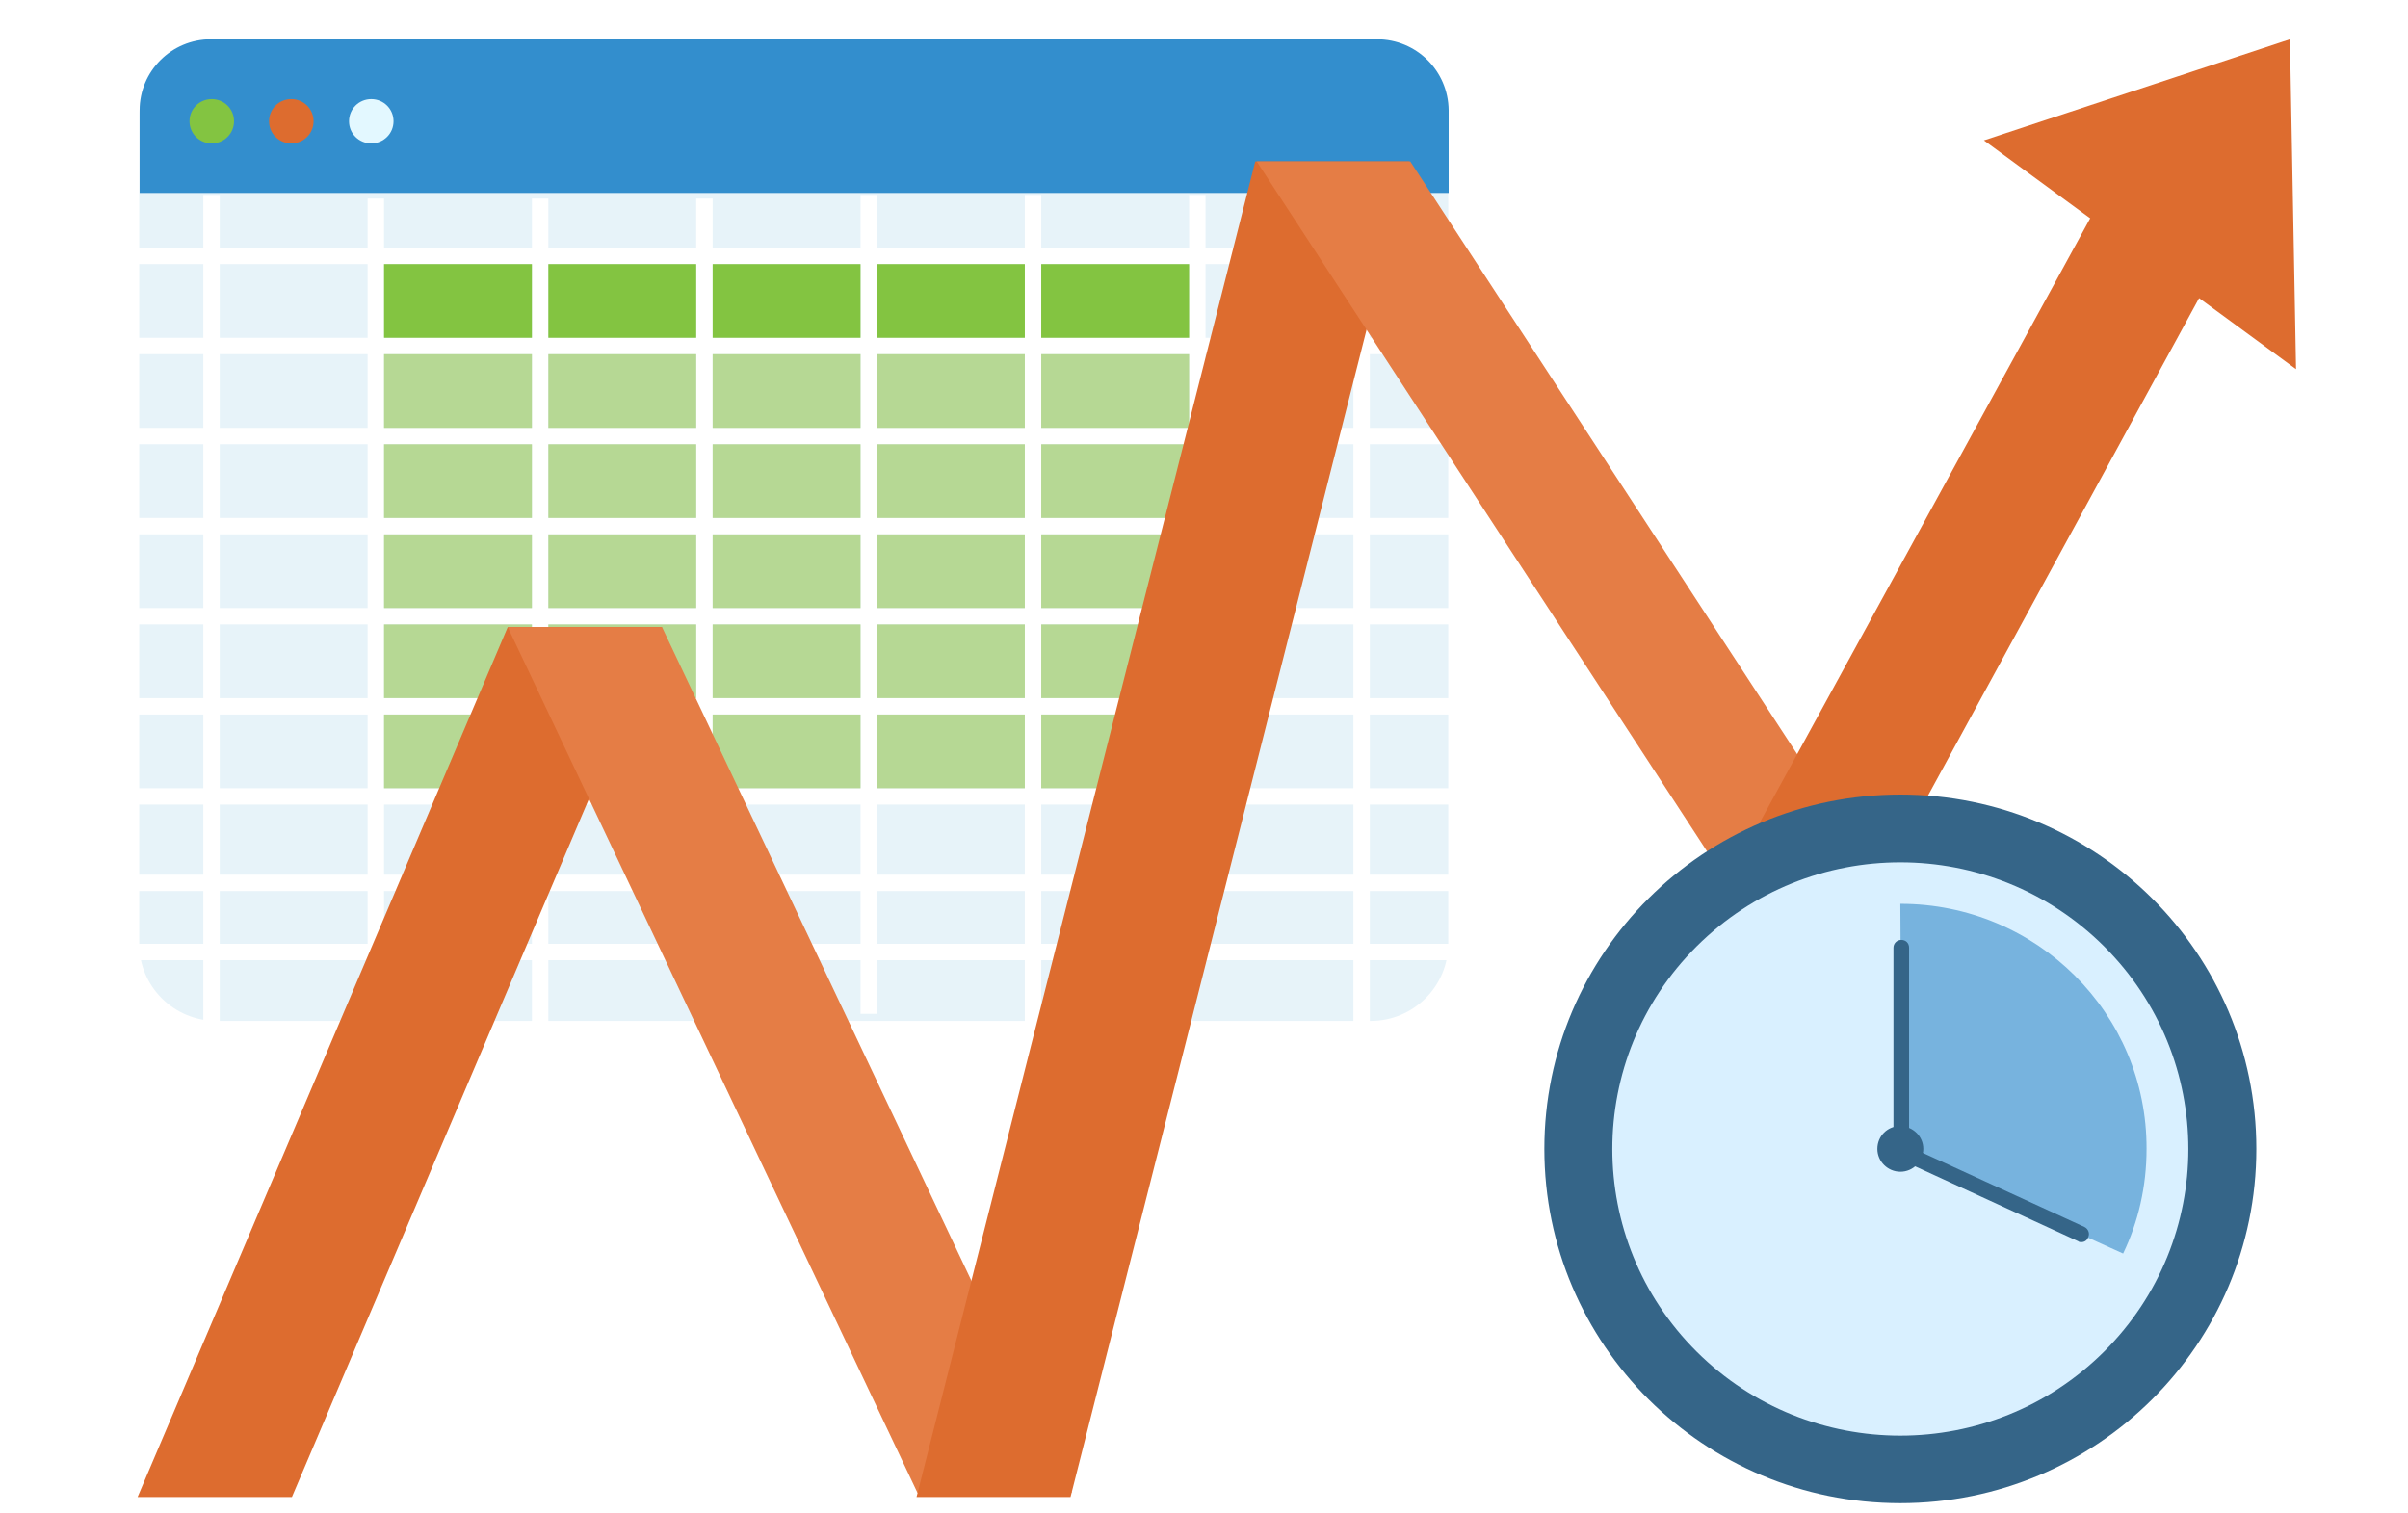
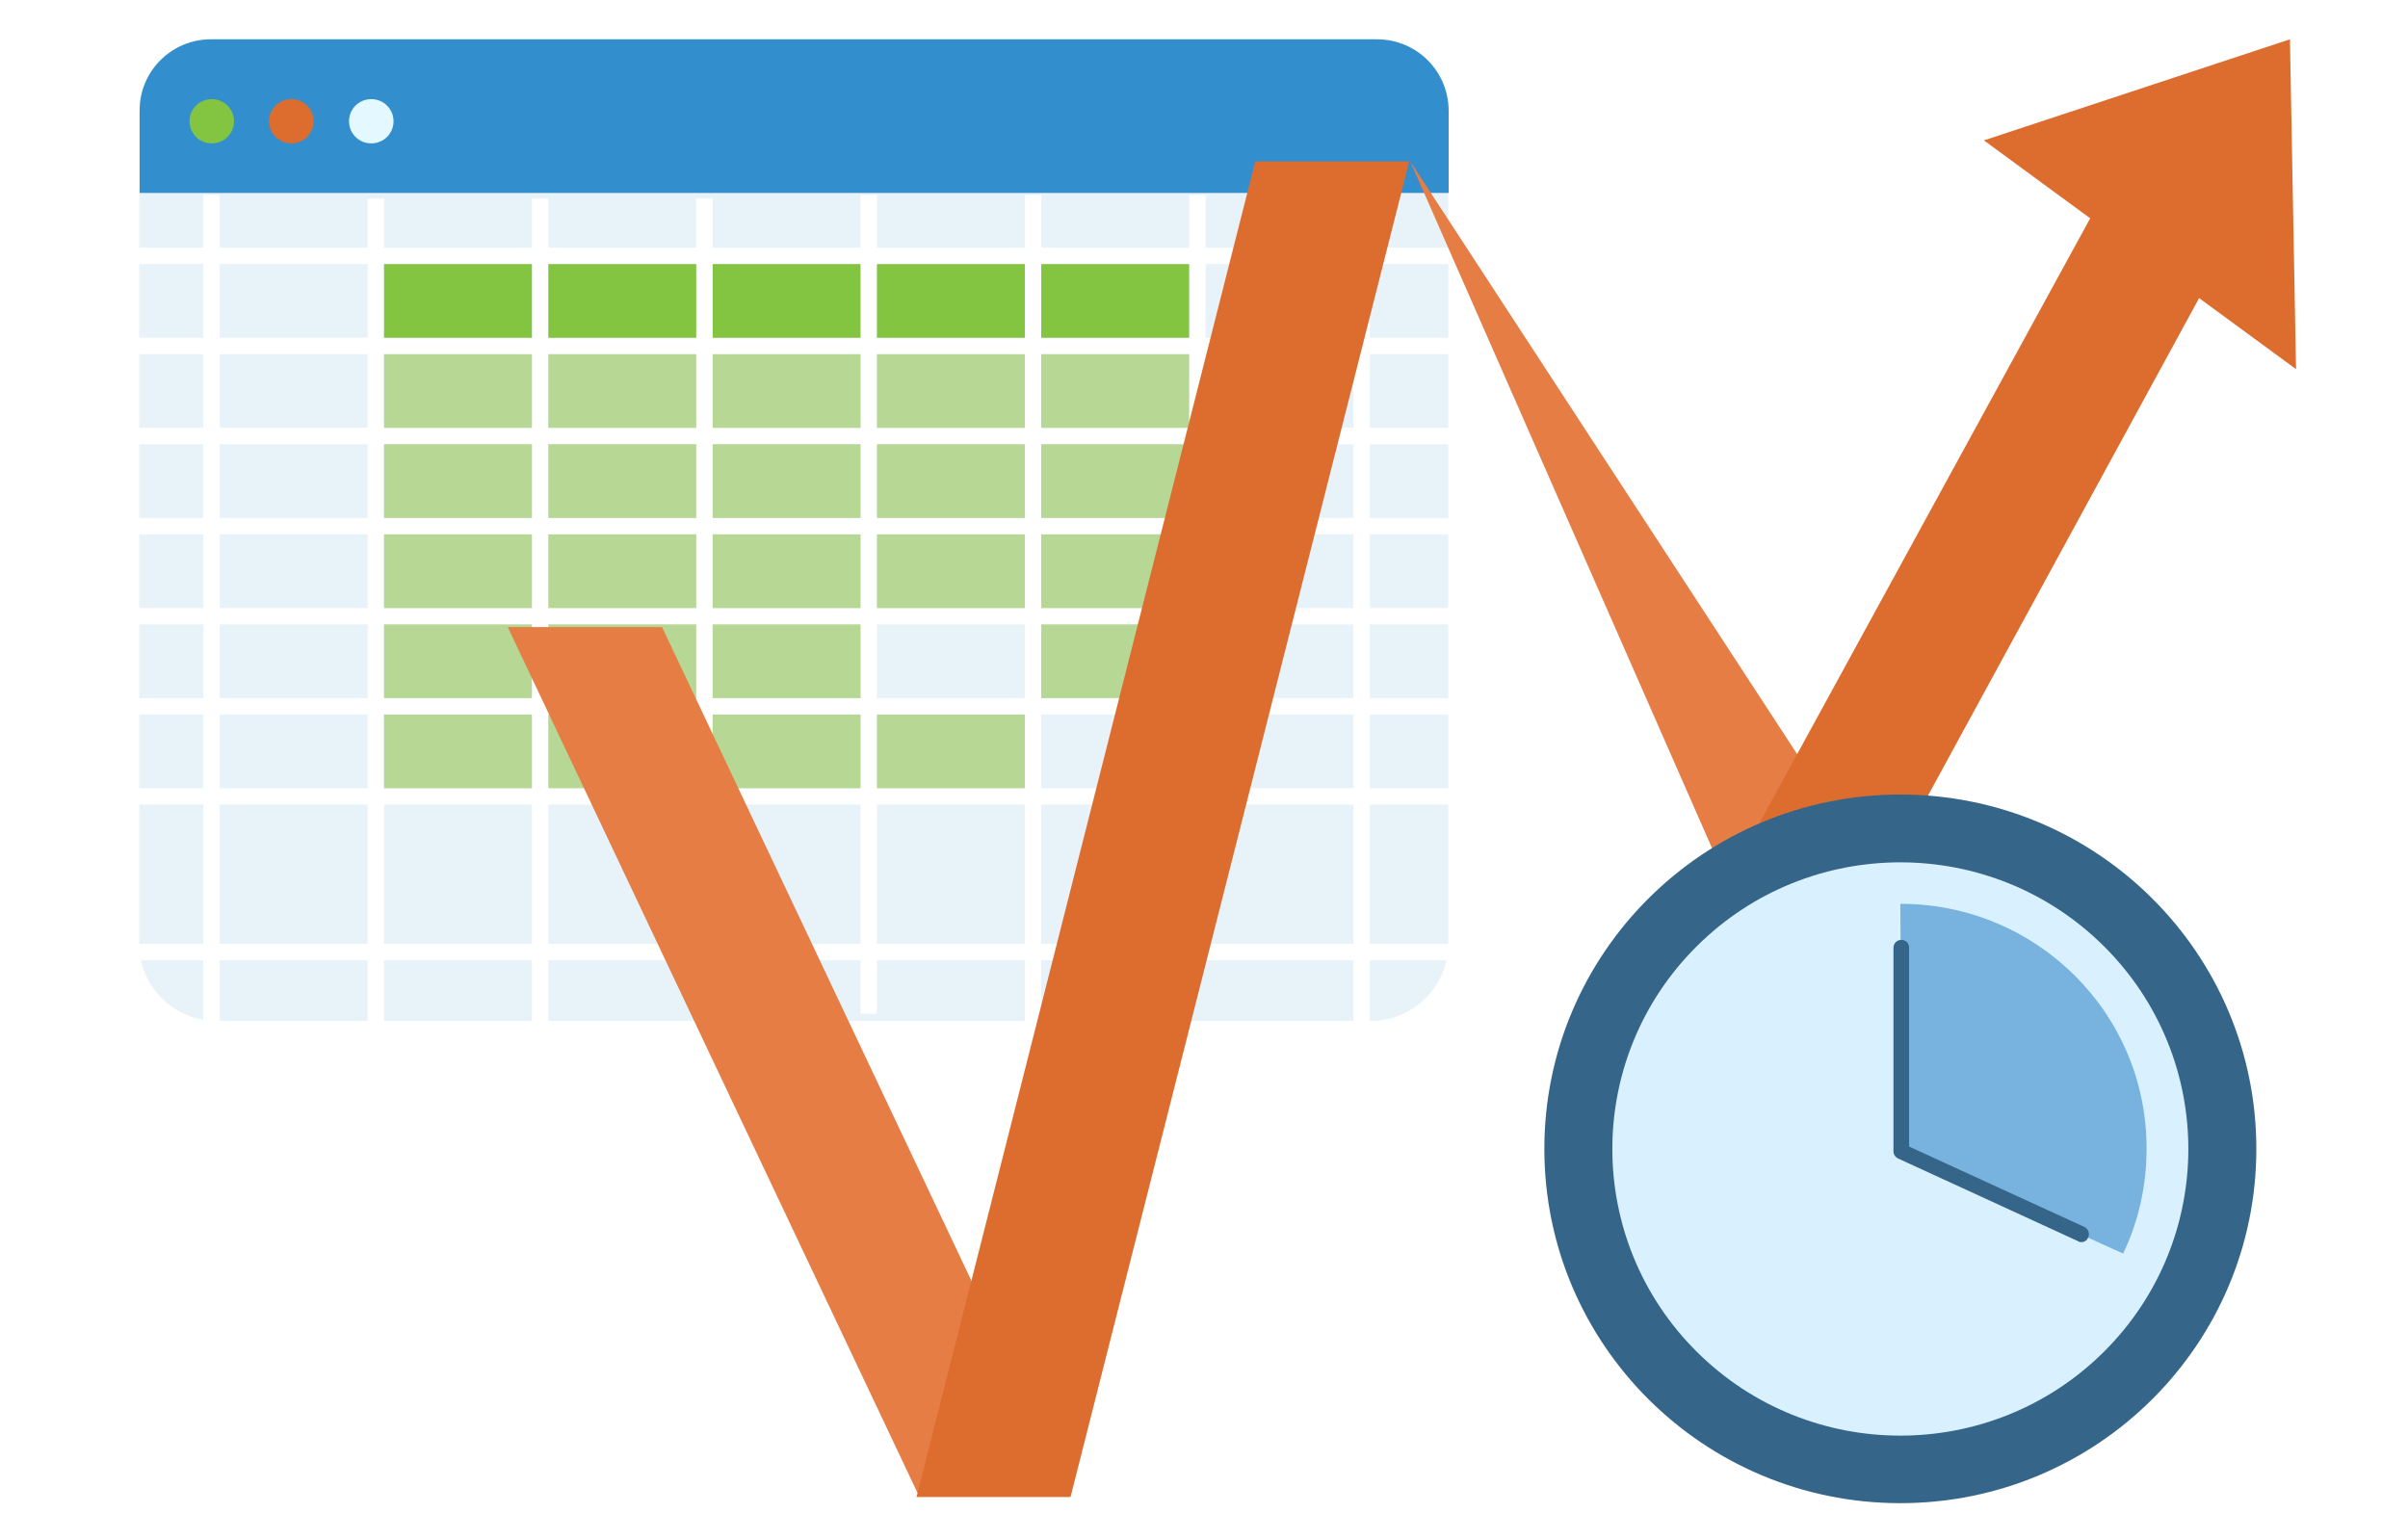
<svg xmlns="http://www.w3.org/2000/svg" width="105" height="66" viewBox="0 0 105 66" fill="none">
  <rect x="0" y="0" width="105" height="66" fill="#333333" stroke="none" />
  <g clip-path="url(#clip0_441_842)">
    <rect width="105" height="66" fill="white" />
    <g clip-path="url(#clip1_441_842)">
      <path d="M59.771 44.523H9.45C7.581 44.523 6.071 43.023 6.071 41.164V5.073C6.071 3.215 7.581 1.714 9.45 1.714H59.771C61.64 1.714 63.15 3.215 63.15 5.073V41.164C63.15 43.005 61.64 44.523 59.771 44.523Z" fill="#E7F3F9" />
      <path d="M60.041 1.714H9.198C7.473 1.714 6.089 3.108 6.089 4.805V8.414H63.168V4.805C63.15 3.09 61.766 1.714 60.041 1.714Z" fill="#338ECD" />
      <path d="M10.205 5.288C10.205 5.824 9.774 6.253 9.234 6.253C8.695 6.253 8.264 5.824 8.264 5.288C8.264 4.752 8.695 4.323 9.234 4.323C9.774 4.323 10.205 4.752 10.205 5.288Z" fill="#83C441" />
      <path d="M13.673 5.288C13.673 5.824 13.242 6.253 12.703 6.253C12.164 6.253 11.732 5.824 11.732 5.288C11.732 4.752 12.164 4.323 12.703 4.323C13.242 4.323 13.673 4.752 13.673 5.288Z" fill="#DD6C2F" />
      <path d="M17.16 5.288C17.16 5.824 16.729 6.253 16.189 6.253C15.65 6.253 15.219 5.824 15.219 5.288C15.219 4.752 15.65 4.323 16.189 4.323C16.729 4.323 17.16 4.752 17.16 5.288Z" fill="#E3F8FF" />
      <path d="M9.582 8.5H8.866V44.571H9.582V8.5Z" fill="white" />
      <path d="M16.746 8.66H16.03V46.16H16.746V8.66Z" fill="white" />
      <path d="M23.91 8.66H23.194V45.803H23.91V8.66Z" fill="white" />
      <path d="M31.075 8.66H30.358V44.374H31.075V8.66Z" fill="white" />
      <path d="M38.239 8.5H37.523V44.214H38.239V8.5Z" fill="white" />
      <path d="M45.403 8.5H44.687V44.571H45.403V8.5Z" fill="white" />
-       <path d="M64.03 38.857V38.143L6 38.143V38.857L64.03 38.857Z" fill="white" />
      <path d="M52.567 8.5H51.851V37.071H52.567V8.5Z" fill="white" />
      <path d="M59.731 8.5H59.015V44.571H59.731V8.5Z" fill="white" />
      <path d="M63.313 41.874L63.313 41.16L6 41.16L6 41.874L63.313 41.874Z" fill="white" />
      <path d="M63.313 11.517L63.313 10.803L6 10.803L6 11.517L63.313 11.517Z" fill="white" />
      <path d="M63.313 15.445L63.313 14.731L6 14.731L6 15.445L63.313 15.445Z" fill="white" />
      <path d="M63.313 19.374L63.313 18.66L6 18.66L6 19.374L63.313 19.374Z" fill="white" />
      <path d="M63.313 23.303L63.313 22.588L6 22.588L6 23.303L63.313 23.303Z" fill="white" />
      <path d="M63.313 27.231L63.313 26.517L6 26.517L6 27.231L63.313 27.231Z" fill="white" />
      <path d="M63.313 31.16L63.313 30.446L6 30.446L6 31.16L63.313 31.16Z" fill="white" />
      <path d="M63.313 35.088L63.313 34.374L6 34.374L6 35.088L63.313 35.088Z" fill="white" />
      <rect x="16.746" y="11.517" width="6.448" height="3.214" fill="#83C441" />
      <rect x="23.91" y="11.517" width="6.448" height="3.214" fill="#83C441" />
      <rect x="31.075" y="11.517" width="6.448" height="3.214" fill="#83C441" />
      <rect x="38.239" y="11.517" width="6.448" height="3.214" fill="#83C441" />
      <rect x="45.403" y="11.517" width="6.448" height="3.214" fill="#83C441" />
      <rect x="16.746" y="15.446" width="6.448" height="3.214" fill="#B6D894" />
      <rect x="23.91" y="15.446" width="6.448" height="3.214" fill="#B6D894" />
      <rect x="31.075" y="15.446" width="6.448" height="3.214" fill="#B6D894" />
      <rect x="38.239" y="15.446" width="6.448" height="3.214" fill="#B6D894" />
      <rect x="45.403" y="15.446" width="6.448" height="3.214" fill="#B6D894" />
      <rect x="16.746" y="19.374" width="6.448" height="3.214" fill="#B6D894" />
      <rect x="23.91" y="19.374" width="6.448" height="3.214" fill="#B6D894" />
      <rect x="31.075" y="19.374" width="6.448" height="3.214" fill="#B6D894" />
      <rect x="38.239" y="19.374" width="6.448" height="3.214" fill="#B6D894" />
      <rect x="45.403" y="19.374" width="6.448" height="3.214" fill="#B6D894" />
      <rect x="16.746" y="23.303" width="6.448" height="3.214" fill="#B6D894" />
      <rect x="23.91" y="23.303" width="6.448" height="3.214" fill="#B6D894" />
      <rect x="31.075" y="23.303" width="6.448" height="3.214" fill="#B6D894" />
      <rect x="38.239" y="23.303" width="6.448" height="3.214" fill="#B6D894" />
      <rect x="45.403" y="23.303" width="6.448" height="3.214" fill="#B6D894" />
      <rect x="16.746" y="27.231" width="6.448" height="3.214" fill="#B6D894" />
      <rect x="23.91" y="27.231" width="6.448" height="3.214" fill="#B6D894" />
      <rect x="31.075" y="27.231" width="6.448" height="3.214" fill="#B6D894" />
-       <rect x="38.239" y="27.231" width="6.448" height="3.214" fill="#B6D894" />
      <rect x="45.403" y="27.231" width="6.448" height="3.214" fill="#B6D894" />
      <rect x="16.746" y="31.16" width="6.448" height="3.214" fill="#B6D894" />
      <rect x="23.91" y="31.16" width="6.448" height="3.214" fill="#B6D894" />
      <rect x="31.075" y="31.16" width="6.448" height="3.214" fill="#B6D894" />
      <rect x="38.239" y="31.16" width="6.448" height="3.214" fill="#B6D894" />
-       <rect x="45.403" y="31.16" width="6.448" height="3.214" fill="#B6D894" />
-       <path d="M28.868 27.347H22.14L6 65.286H12.728L28.868 27.347Z" fill="#DD6C2F" />
      <path d="M28.868 27.347H22.14L40.006 65.101H46.734L28.868 27.347Z" fill="#E57D45" />
      <path d="M61.45 7.038H54.736L39.965 65.286H46.679L61.45 7.038Z" fill="#DD6C2F" />
-       <path d="M61.493 7.038H54.797L75.288 38.434H81.984L61.493 7.038Z" fill="#E57D45" />
+       <path d="M61.493 7.038L75.288 38.434H81.984L61.493 7.038Z" fill="#E57D45" />
      <path d="M97.742 9.604L92.951 6.211L75.332 38.434H82.032L97.742 9.604Z" fill="#DD6C2F" />
      <path d="M100.118 16.099L86.507 6.122L99.852 1.714L100.118 16.099Z" fill="#DD6C2F" />
      <path d="M82.864 65.553C91.437 65.553 98.387 58.636 98.387 50.102C98.387 41.568 91.437 34.65 82.864 34.65C74.291 34.65 67.341 41.568 67.341 50.102C67.341 58.636 74.291 65.553 82.864 65.553Z" fill="#356588" />
      <path d="M91.744 58.947C96.648 54.065 96.648 46.15 91.744 41.268C86.839 36.386 78.888 36.386 73.984 41.268C69.079 46.15 69.079 54.065 73.984 58.947C78.888 63.828 86.84 63.828 91.744 58.947Z" fill="#D9F0FF" />
      <path d="M82.864 39.415L82.924 50.301L92.578 54.667C93.239 53.292 93.6 51.737 93.6 50.102C93.62 44.2 88.813 39.415 82.864 39.415Z" fill="#77B3DE" />
      <path d="M90.756 54.169C90.716 54.169 90.656 54.169 90.615 54.129L82.764 50.521C82.644 50.461 82.564 50.341 82.564 50.221V41.329C82.564 41.15 82.704 40.99 82.904 40.99C83.104 40.99 83.245 41.13 83.245 41.329V50.002L90.896 53.511C91.056 53.591 91.136 53.79 91.056 53.95C91.016 54.089 90.896 54.169 90.756 54.169Z" fill="#356588" />
-       <path d="M83.865 50.102C83.865 50.64 83.425 51.099 82.864 51.099C82.323 51.099 81.862 50.66 81.862 50.102C81.862 49.544 82.303 49.105 82.864 49.105C83.425 49.125 83.865 49.563 83.865 50.102Z" fill="#356588" />
    </g>
  </g>
  <defs>
    <clipPath id="clip0_441_842">
      <rect width="105" height="66" fill="white" />
    </clipPath>
    <clipPath id="clip1_441_842">
      <rect width="96" height="70" fill="white" transform="translate(6 -4)" />
    </clipPath>
  </defs>
</svg>